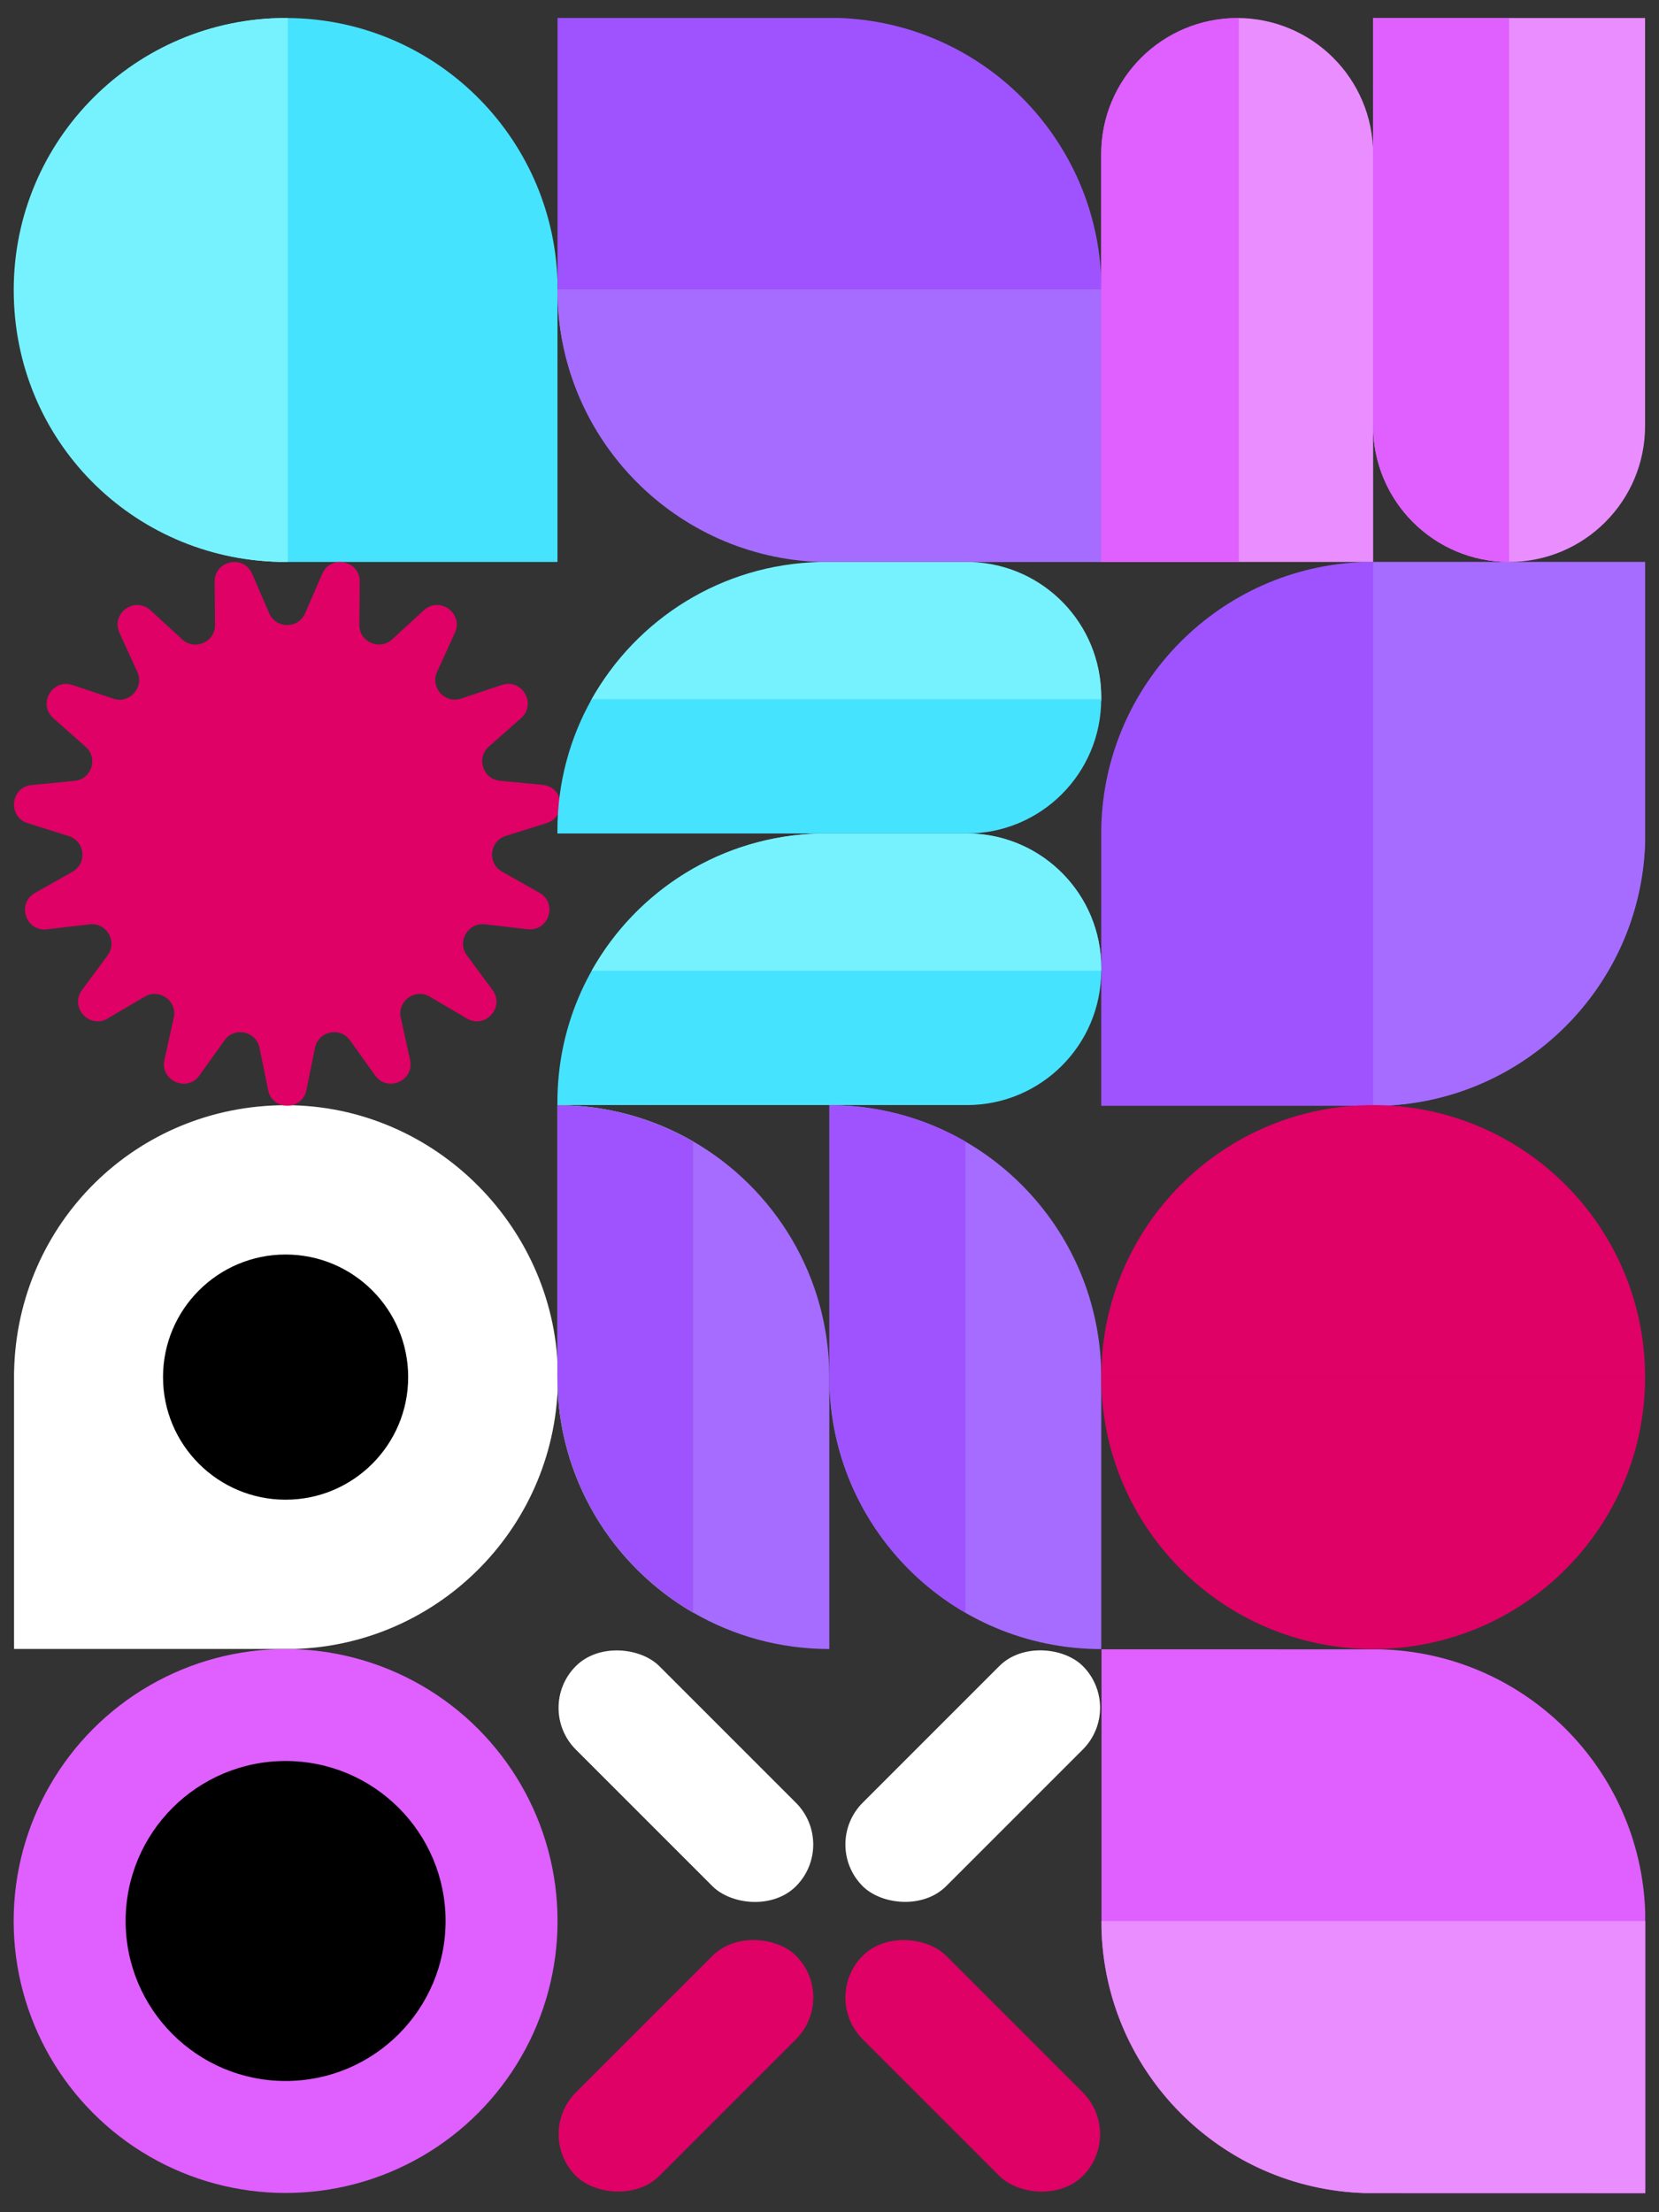
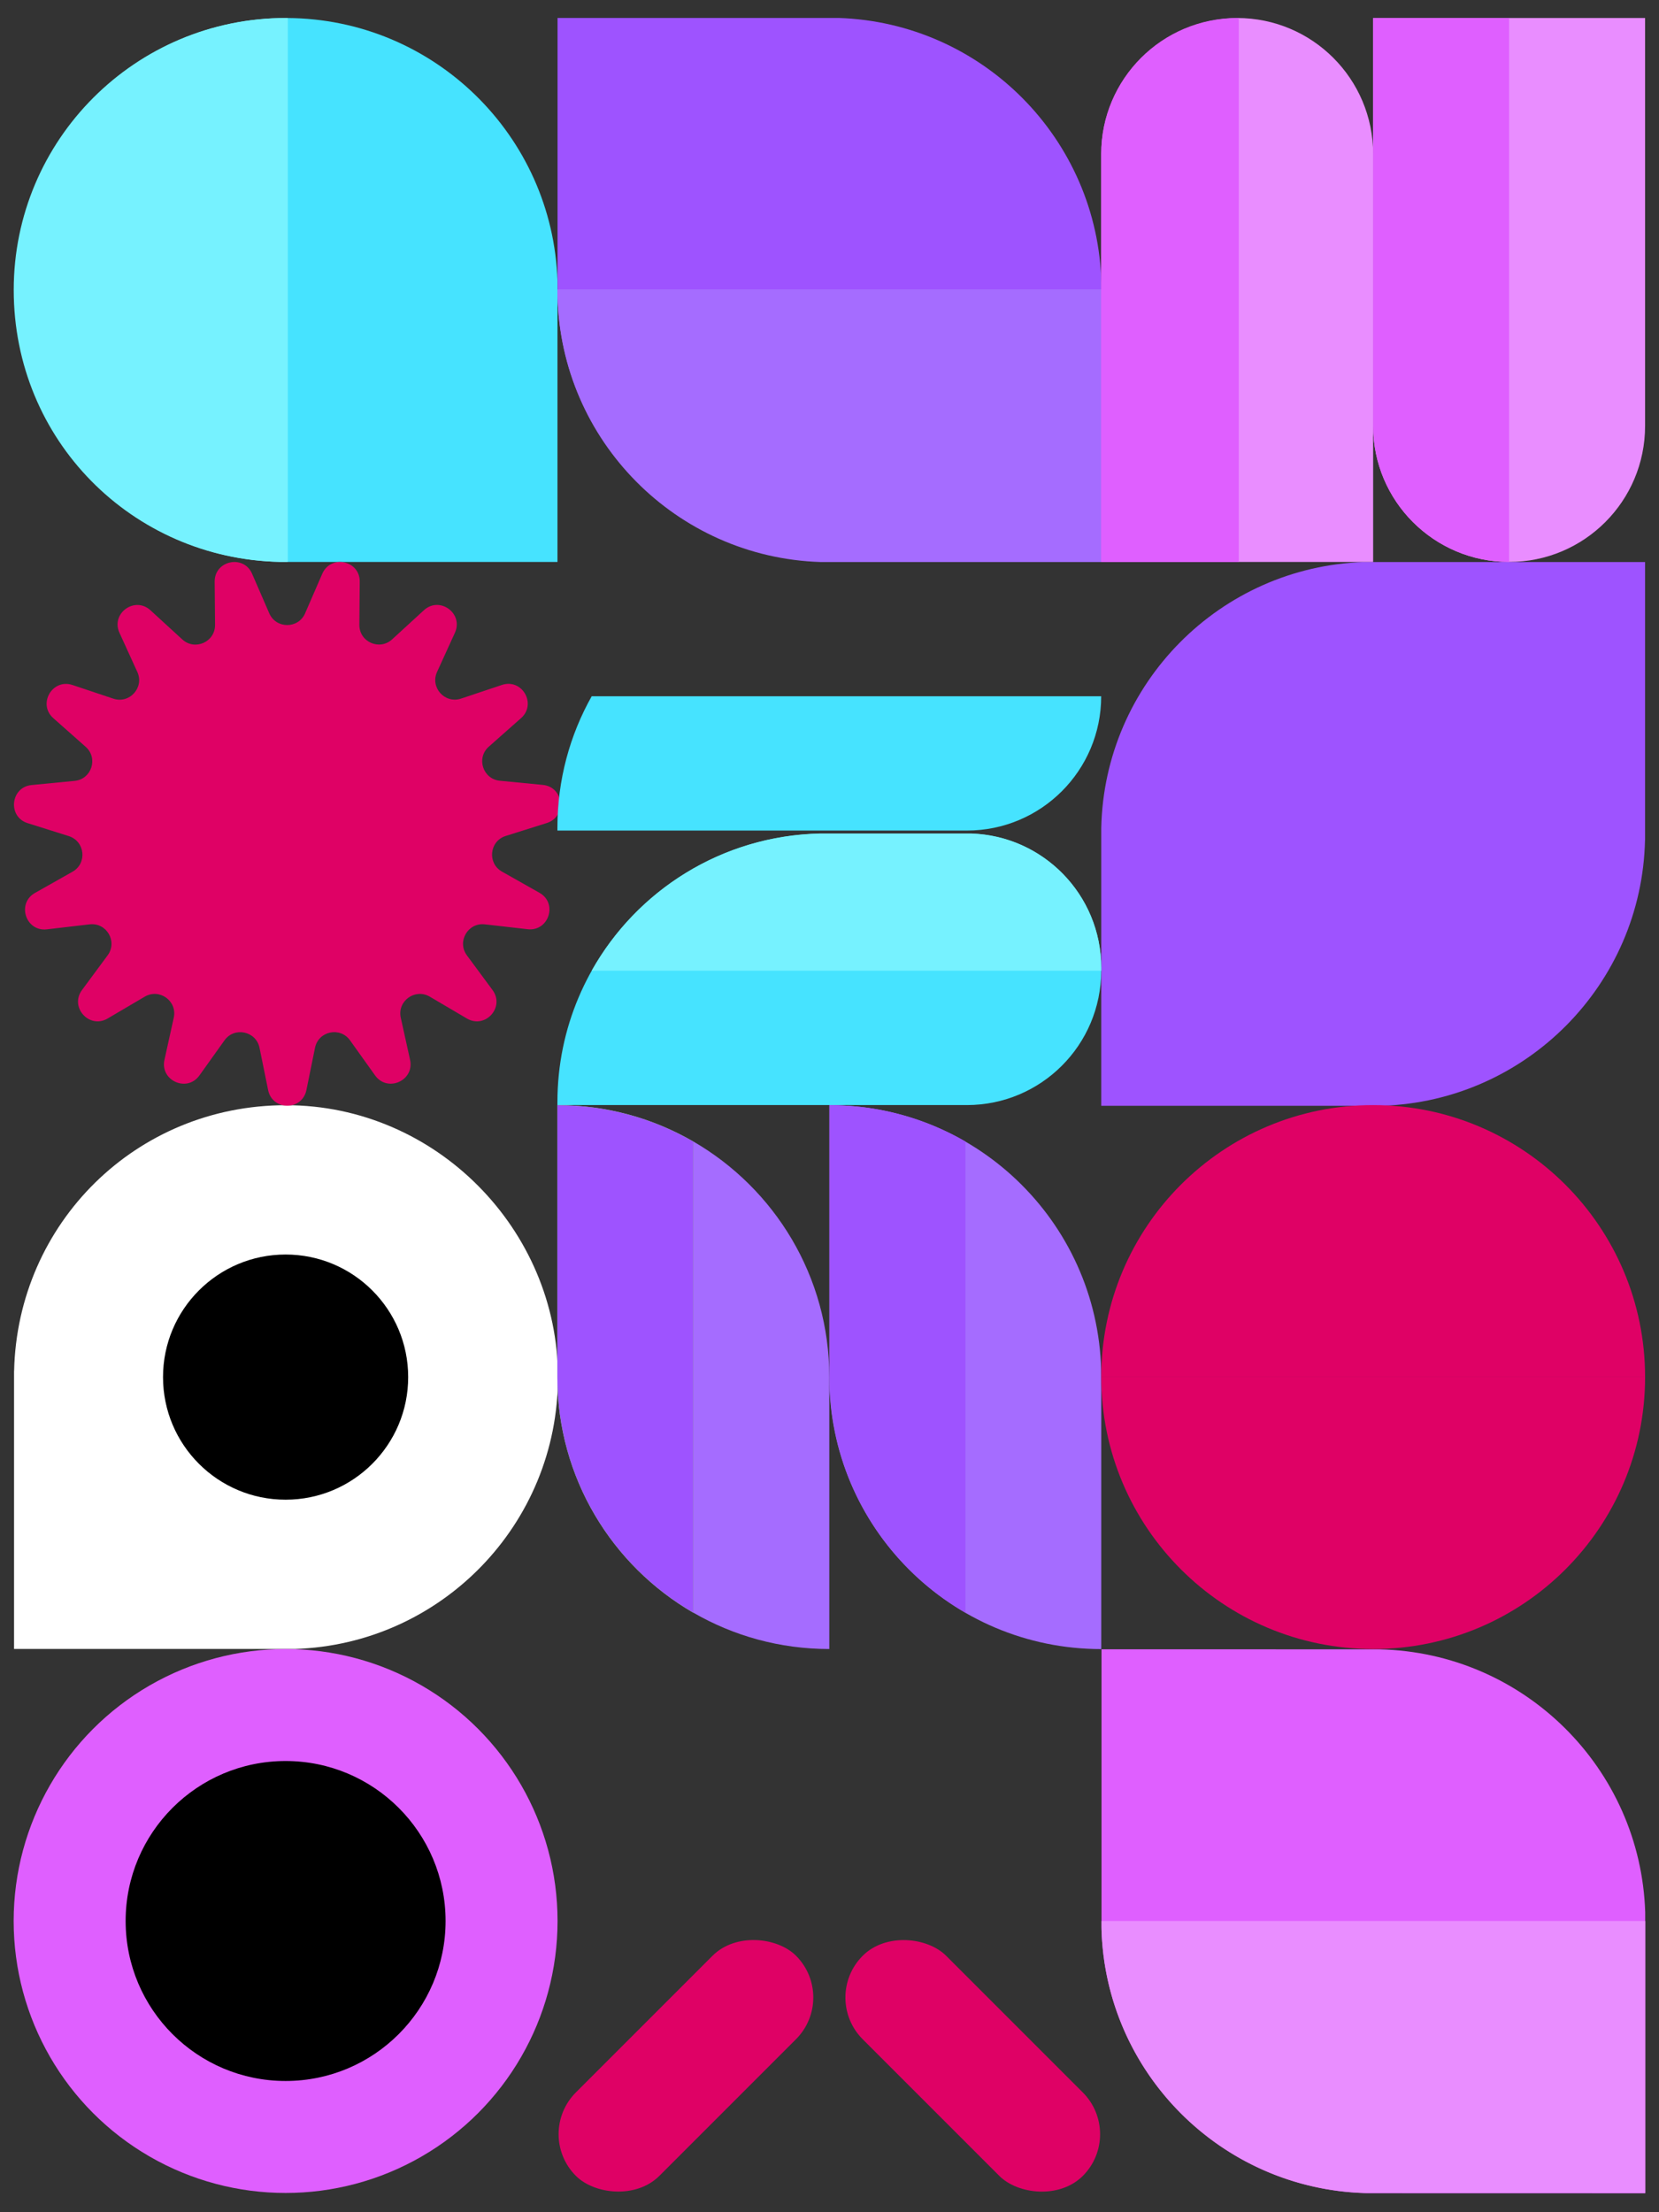
<svg xmlns="http://www.w3.org/2000/svg" version="1.1" viewBox="0 0 2551.2 3401.6">
  <rect x="0" y="0" width="2551.2" height="3401.6" fill="#333333" stroke="none" />
  <defs>
    <style>
      .st0 {
        fill: #76f2ff;
      }

      .st1 {
        fill: #8cff57;
      }

      .st2 {
        fill: #a56cff;
      }

      .st3 {
        fill: #9e53ff;
      }

      .st4 {
        fill: #fff;
      }

      .st5 {
        fill: #df0165;
      }

      .st6 {
        fill: #e98dff;
      }

      .st7 {
        fill: #df5fff;
      }

      .st8 {
        fill: #aeff50;
      }

      .st9 {
        fill: #46e3ff;
      }
    </style>
  </defs>
  <g id="e1jwN2Hpqam1" shape-rendering="geometricPrecision" text-rendering="geometricPrecision">
    <g>
      <g>
        <g>
          <path class="st9" d="M857.3,432.2c-7.2-223.9-190.3-403.3-415.6-404.5v836.4h415.6v-431.9h0Z" />
          <path class="st0" d="M439.3,27.7C208.3,27.7,21.1,214.9,21.1,445.9s182.1,413,408.6,418.1h0c0,0,11.9,0,11.9,0V27.7h-2.3Z" />
          <path class="st0" d="M440.3,27.7C209.3,27.7,22.1,214.9,22.1,445.9s182.1,413,408.6,418.1h0c0,0,11.9,0,11.9,0V27.7h-2.3Z" />
        </g>
        <path class="st4" d="M453.5,2535.5c224.6-7.2,404.5-191.5,404.5-417.9s-187.2-418.2-418.2-418.2S26.8,1881.5,21.7,2108h-.1v427.5h431.9Z" />
        <path class="st3" d="M857.4,445.9V27.6h431.9c221.5,7.1,399.5,186.5,404.4,408.6v9.7h-836.3Z" />
        <path class="st2" d="M1693.7,445.9v418.3h-431.9c-221.5-7.1-399.5-186.5-404.4-408.6v-9.7h836.3Z" />
        <path class="st2" d="M1693.7,444.9v418.3h-431.9c-221.5-7.1-399.5-186.5-404.4-408.6v-9.7h836.3Z" />
        <path class="st3" d="M2125.3,1700.3c221.5-7.1,399.5-186.5,404.4-408.6h.1v-427.5h-431.9c-221.5,7.1-399.5,186.5-404.4,408.6h0v427.5h431.9Z" />
-         <path class="st2" d="M2111.6,864.1h418.3v431.9h0c-7.1,221.5-186.5,399.5-408.6,404.4h-9.7v-836.3h0Z" />
        <path class="st9" d="M857.2,1699.2v-4.5c0-228.1,184.9-413,413-413h216.7c114.1,0,206.5,92.5,206.5,206.5v4.5c0,114.1-92.5,206.5-206.5,206.5h-629.7,0Z" />
        <g id="e1jwN2Hpqam18_tr">
          <path class="st5" d="M469.2,943l26.4-60.8c13.1-30,57.9-20.5,57.6,12.2l-.6,66.3c-.2,26.3,31,40.2,50.4,22.4l48.9-44.8c24.1-22.1,61.2,4.8,47.7,34.6l-27.5,60.3c-10.9,23.9,12,49.3,36.9,41l62.8-21c31.1-10.4,54,29.3,29.5,51l-49.6,43.9c-19.7,17.4-9.1,49.9,17,52.4l66,6.4c32.6,3.1,37.4,48.7,6.2,58.6l-63.2,19.9c-25.1,7.9-28.6,41.9-5.8,54.8l57.7,32.6c28.5,16.1,14.3,59.7-18.2,56l-65.8-7.5c-26.1-3-43.2,26.6-27.6,47.7l39.4,53.3c19.5,26.3-11.2,60.4-39.4,43.8l-57.1-33.6c-22.6-13.3-50.3,6.8-44.6,32.4l14.3,64.7c7.1,32-34.8,50.6-53.8,24l-38.5-53.9c-15.3-21.4-48.7-14.3-53.9,11.5l-13.2,64.9c-6.5,32.1-52.4,32.1-58.9,0l-13.2-64.9c-5.2-25.7-38.7-32.9-53.9-11.5l-38.5,53.9c-19,26.7-60.9,8-53.8-24l14.3-64.7c5.7-25.7-22-45.7-44.6-32.4l-57.1,33.6c-28.2,16.6-58.9-17.5-39.4-43.8l39.4-53.3c15.6-21.1-1.5-50.7-27.6-47.7l-65.9,7.7c-32.5,3.7-46.7-39.9-18.2-56l57.7-32.6c22.9-12.9,19.3-46.9-5.8-54.8l-63.2-19.9c-31.2-9.8-26.4-55.5,6.2-58.6l66-6.4c26.2-2.5,36.7-35,17-52.4l-49.7-44c-24.5-21.7-1.6-61.4,29.5-51l62.8,21c24.9,8.3,47.8-17.1,36.9-41l-27.5-60.3c-13.6-29.8,23.5-56.8,47.7-34.6l48.9,44.8c19.4,17.8,50.6,3.9,50.4-22.4l-.6-66.3c-.3-32.7,44.6-42.3,57.6-12.2l26.4,60.8c10.5,24,44.6,24,55.1,0h0Z" />
        </g>
        <path class="st7" d="M1693.9,2967.9c7.1,221.5,186.5,399.5,408.6,404.4h0c0,.1,427.5.1,427.5.1v-431.9h0c-7.1-221.5-186.5-399.5-408.6-404.4h0c0-.1-427.5-.1-427.5-.1v431.9h0Z" />
        <circle cx="439.2" cy="2117.5" r="188.5" />
        <path class="st6" d="M2320.7,864.1h0c115.5,0,209.1-93.6,209.1-209.1V27.7h-418.2v627.3c0,115.4,93.7,209.1,209.1,209.1h0Z" />
        <path class="st2" d="M1275.3,1699.3h0v418.2c0,231,187.2,418.2,418.2,418.2h0v-418.2c0-231-187.2-418.2-418.2-418.2Z" />
        <path class="st5" d="M2529.8,2117.4h-836.3c0,230.9,187.2,418.2,418.2,418.2s418.1-187.3,418.1-418.2Z" />
        <path class="st5" d="M1693.5,2117.4h836.3c0-230.9-187.2-418.2-418.2-418.2s-418.1,187.2-418.1,418.2h0Z" />
        <circle class="st7" cx="439.2" cy="2953.8" r="418.2" />
        <circle cx="439.2" cy="2953.8" r="246" />
        <g>
          <g>
-             <rect class="st4" x="964" y="2491.7" width="181.5" height="478.7" rx="90.8" ry="90.8" transform="translate(-1622.2 1545.8) rotate(-45)" />
            <rect class="st5" x="815.5" y="3085.8" width="478.7" height="181.5" rx="90.8" ry="90.8" transform="translate(-1937.2 1676.2) rotate(-45)" />
          </g>
          <g>
-             <rect class="st4" x="1256.5" y="2640.3" width="478.7" height="181.5" rx="90.8" ry="90.8" transform="translate(-1493 1857.6) rotate(-45)" />
            <rect class="st5" x="1405.1" y="2937.2" width="181.5" height="478.7" rx="90.8" ry="90.8" transform="translate(-1808 1988.1) rotate(-45)" />
          </g>
        </g>
      </g>
      <g>
        <path class="st6" d="M1902.5,27.7h0v836.4h209.1V236.8c0-115.5-93.6-209.1-209.1-209.1h0Z" />
        <path class="st7" d="M1902.5,27.7c-115.5,0-209.1,93.6-209.1,209.1v627.3h209.1V27.7h0Z" />
        <path class="st7" d="M1905,27.7c-116.8,0-211.5,93.6-211.5,209.1v627.3h211.5V27.7h0Z" />
        <path class="st7" d="M2320.7,864.1c-115.5,0-209.1-93.6-209.1-209.1V27.7h209.1v836.4h0Z" />
      </g>
      <g>
        <path class="st6" d="M2530.1,2953.8v418.3h-431.9c-221.5-7.1-399.5-186.5-404.4-408.6v-9.7h836.3Z" />
        <path class="st0" d="M1493.4,1281.6h-232.5c-150.8,3.4-281.7,87.5-351,211h783.6v-4.5c0-111.9-89-203-200.1-206.5Z" />
-         <path class="st0" d="M1493.3,864.2h-232.5c-150.8,3.4-281.7,87.5-351,211h783.6v-4.5c0-111.9-89-203.1-200.1-206.5h0Z" />
-         <path class="st0" d="M1492.9,866.5h-233c-151.1,3.4-282.3,87.8-351.7,211.7h785.3v-4.6c0-112.3-89.3-203.7-200.6-207.1Z" />
-         <path class="st9" d="M857.2,1277.1v4.5h629.7c114.1,0,206.5-92.5,206.5-206.5h-783.5c-33.6,59.7-52.7,128.6-52.7,202Z" />
+         <path class="st9" d="M857.2,1277.1h629.7c114.1,0,206.5-92.5,206.5-206.5h-783.5c-33.6,59.7-52.7,128.6-52.7,202Z" />
      </g>
      <g>
        <path class="st8" d="M857.1,1699.3v418.2h0c0,.1,0-418.2,0-418.2h0Z" />
        <path class="st2" d="M1066.2,1755.2v724.5c61.5,35.6,132.9,55.9,209.1,55.9h0v-418.2c0-154.7-84.1-289.8-209.1-362.2Z" />
        <path class="st1" d="M857.1,1699.3v418.3c0,154.8,84.1,289.9,209.1,362.2v-724.5c-61.5-35.6-132.9-56-209.1-56Z" />
        <path class="st3" d="M857.1,1699.3v418.3c0,154.8,84.1,289.9,209.1,362.2v-724.5c-61.5-35.6-132.9-56-209.1-56Z" />
        <path class="st3" d="M1275.6,1699.3v418.3c0,154.8,84.1,289.9,209.1,362.2v-724.5c-61.5-35.6-132.9-56-209.1-56Z" />
      </g>
    </g>
  </g>
</svg>